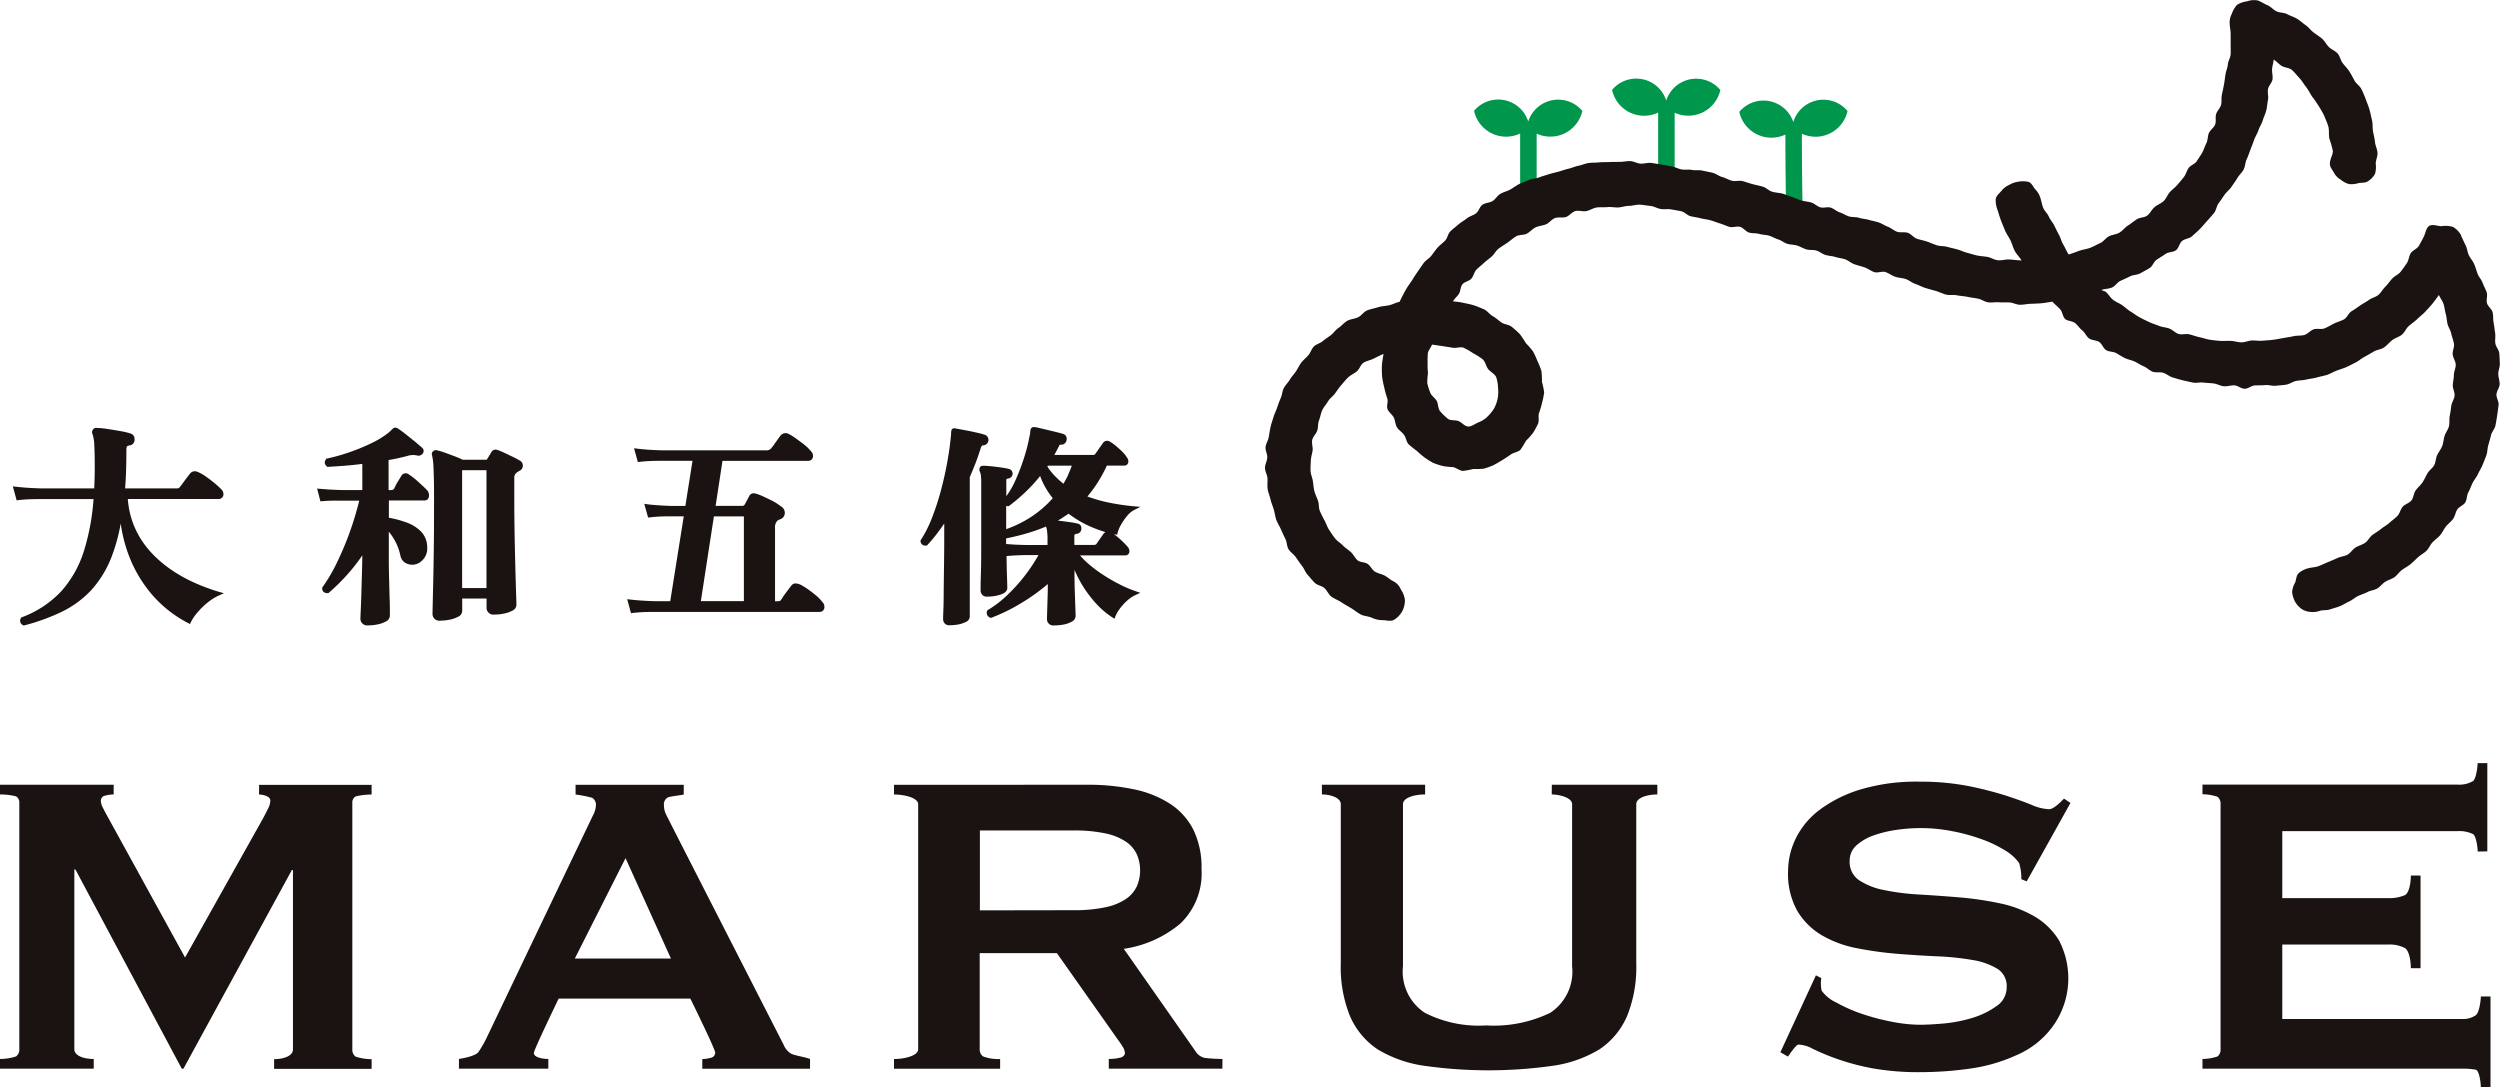
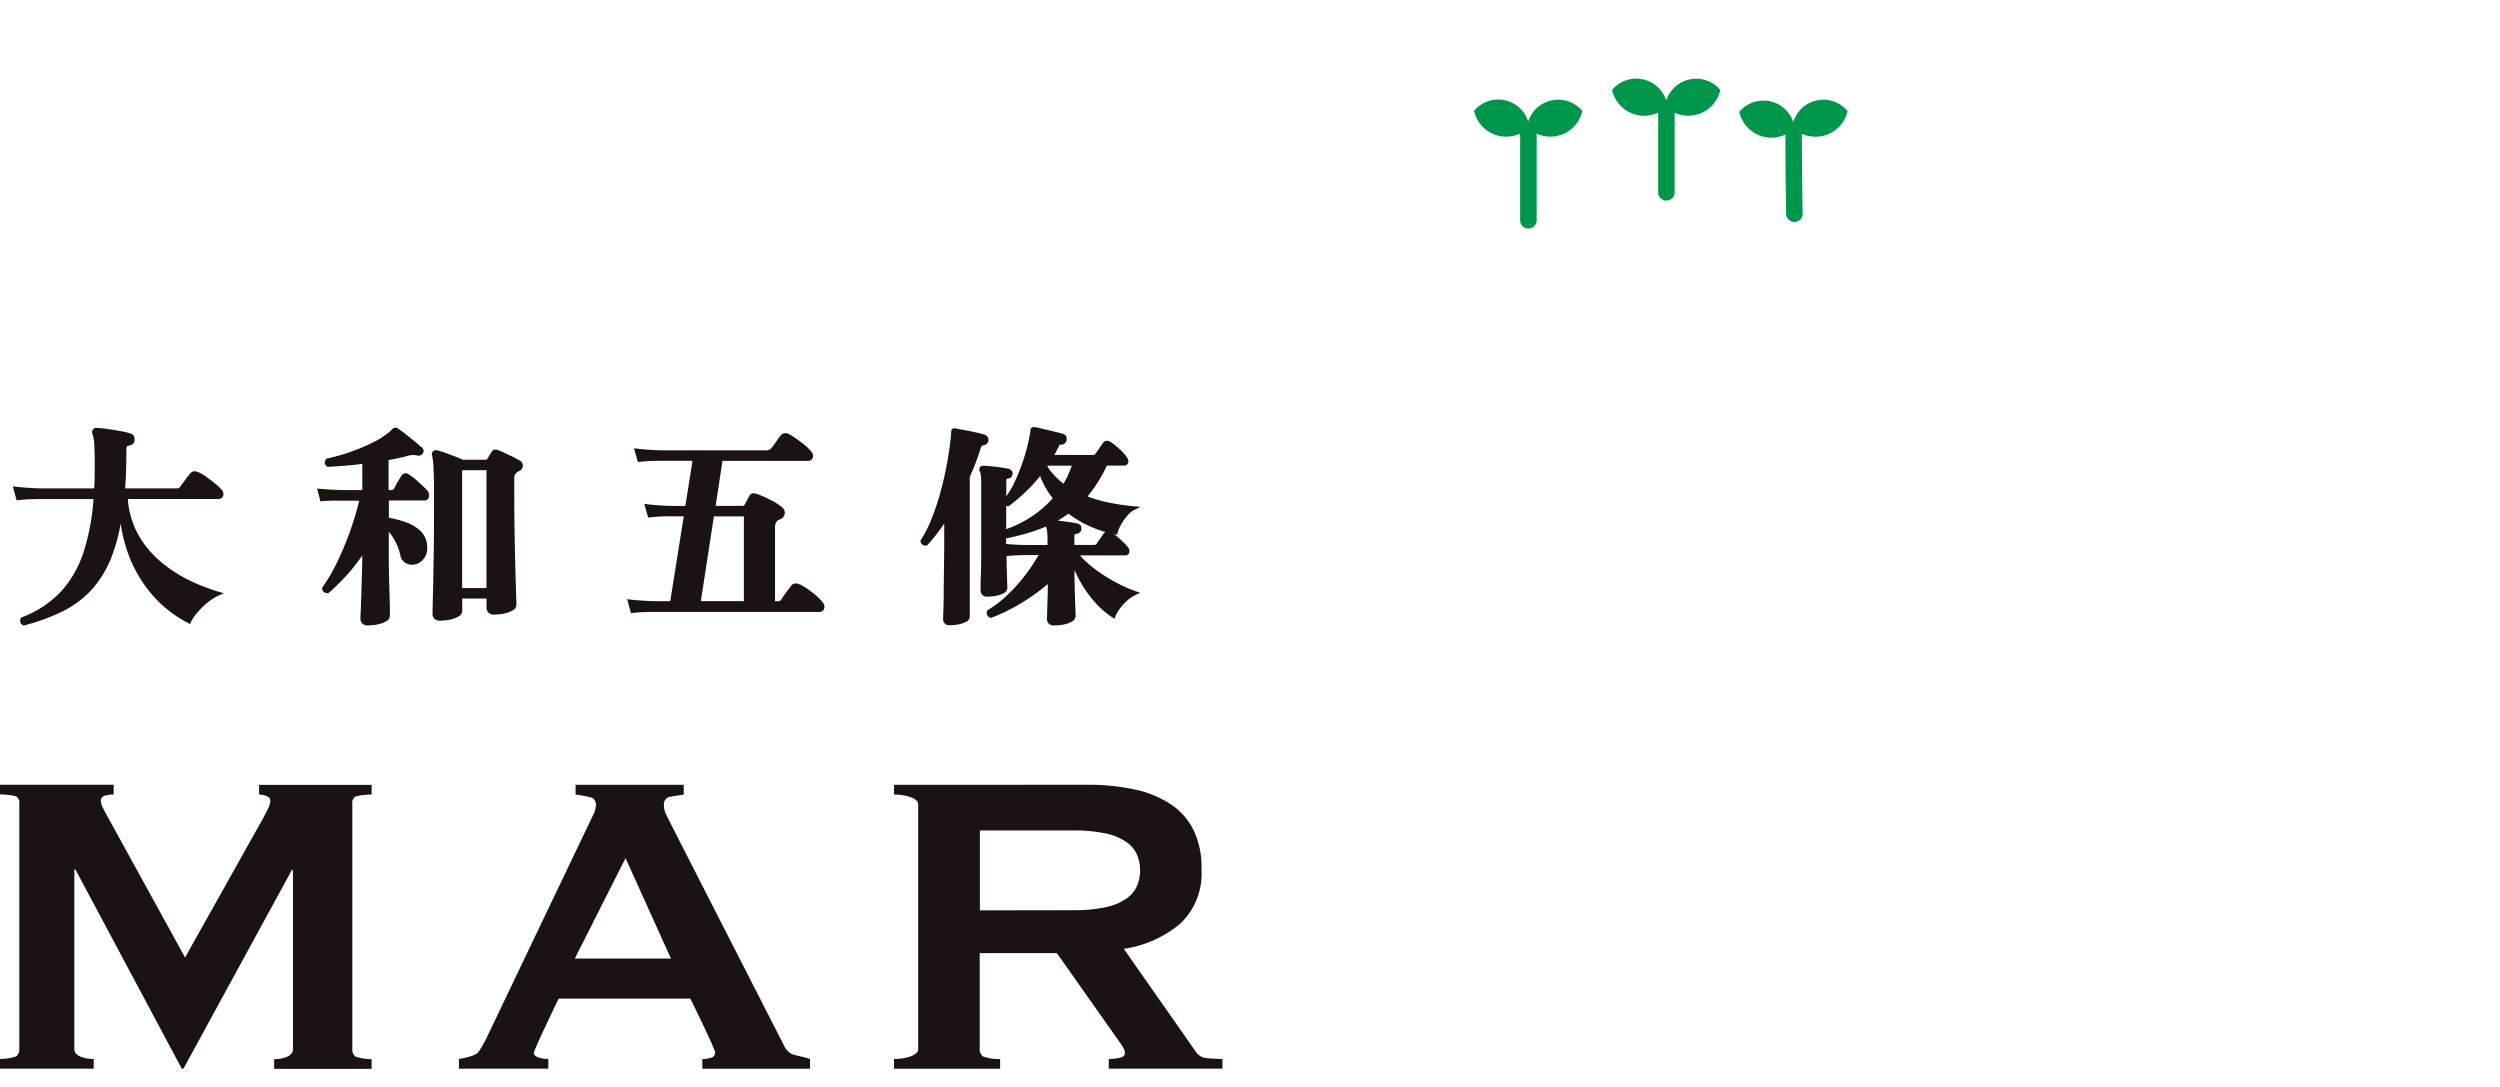
<svg xmlns="http://www.w3.org/2000/svg" viewBox="0 0 99.162 43.131" height="43.131" width="99.162">
  <defs>
    <clipPath id="a">
      <rect fill="none" height="43.131" width="99.162" />
    </clipPath>
  </defs>
  <g clip-path="url(#a)">
    <path fill="#00964c" transform="translate(-75.242 -5.089)" d="M135.858,9.906a1.248,1.248,0,0,0-2.147-.421,1.3,1.3,0,0,0,1.827.9v3.459a.328.328,0,0,0,.655,0V10.39a1.3,1.3,0,0,0,1.812-.9,1.248,1.248,0,0,0-2.147.421" />
    <path fill="#00964c" transform="translate(-82.288 -4.02)" d="M148.378,8.006a1.248,1.248,0,0,0-2.147-.42,1.3,1.3,0,0,0,1.827.9v3.181a.328.328,0,0,0,.655,0V8.49a1.3,1.3,0,0,0,1.812-.9,1.248,1.248,0,0,0-2.147.42" />
    <path fill="#00964c" transform="translate(-88.78 -5.088)" d="M159.91,9.926a1.248,1.248,0,0,0-2.141-.4,1.305,1.305,0,0,0,1.828.9c0,1.053.013,2.106.03,3.159a.328.328,0,0,0,.655,0c-.018-1.064-.03-2.128-.031-3.192a1.3,1.3,0,0,0,1.811-.9,1.246,1.246,0,0,0-2.153.442" />
-     <path fill="#1a1311" transform="translate(-64.585 0)" d="M162.209,9.343a.857.857,0,0,0-.322-.34,1.02,1.02,0,0,0-.46-.032c-.156,0-.344-.088-.478-.015s-.148.272-.22.421c-.06.127-.131.252-.2.374s-.251.177-.324.295-.077.284-.158.4-.16.232-.247.34-.237.164-.331.267-.171.221-.27.318-.167.232-.272.323-.263.119-.374.2-.237.143-.352.222-.225.16-.345.232-.176.257-.3.322-.264.1-.39.162-.247.14-.377.192-.3-.006-.432.039-.235.184-.37.223-.286.016-.422.048-.275.049-.412.074-.274.052-.412.07-.278.024-.417.036-.279-.014-.418-.009-.277.076-.417.074-.277-.05-.417-.058-.28.01-.419,0-.279-.025-.417-.046-.271-.072-.408-.1-.267-.08-.4-.114-.3.025-.43-.015-.239-.169-.371-.216-.278-.052-.408-.105-.265-.093-.392-.152-.252-.122-.376-.188-.234-.154-.354-.226-.219-.174-.335-.253-.25-.129-.362-.213-.178-.222-.286-.312c-.049-.042-.122-.038-.171-.081.131-.048.28-.041.41-.094s.214-.209.341-.267.254-.114.378-.177.288-.053.41-.122.247-.135.366-.207.167-.257.283-.334.236-.146.349-.227.3-.062.414-.147.136-.276.242-.366.291-.093.394-.187.212-.187.31-.286.188-.211.282-.314.188-.21.278-.317.1-.278.183-.388.157-.227.237-.341.2-.2.276-.315.162-.227.232-.347.185-.217.25-.34.062-.282.122-.407.1-.261.15-.388.1-.259.147-.389.127-.248.171-.38.129-.251.168-.384.106-.261.141-.4.038-.278.067-.414-.026-.288,0-.425.161-.256.18-.394-.03-.285-.016-.423.051-.216.06-.356c.126.075.178.154.3.239s.311.076.422.17.2.218.3.322.171.238.263.353.151.246.232.37a4.264,4.264,0,0,1,.251.359,4.131,4.131,0,0,1,.234.405c.055.144.127.289.168.438s.009.317.039.47a4.278,4.278,0,0,1,.139.494c.012.149-.118.317-.117.512,0,.146.12.263.171.372a.7.7,0,0,0,.264.261.838.838,0,0,0,.33.173.942.942,0,0,0,.372-.039c.13-.025.272,0,.378-.077a.807.807,0,0,0,.276-.291,1,1,0,0,0,.028-.4c0-.144.079-.292.07-.436s-.086-.283-.1-.426-.052-.283-.078-.425-.005-.294-.039-.434-.063-.285-.1-.422-.1-.275-.147-.409-.109-.27-.169-.4-.209-.217-.278-.344-.131-.249-.207-.367-.178-.217-.263-.329-.109-.274-.2-.38-.245-.157-.345-.256-.164-.237-.27-.329-.228-.166-.341-.252-.2-.211-.314-.289-.222-.182-.344-.255S155.424.626,155.3.56s-.29-.05-.418-.11-.225-.189-.356-.242-.251-.142-.384-.189a.818.818,0,0,0-.425.033.981.981,0,0,0-.4.14,1.026,1.026,0,0,0-.21.36.727.727,0,0,0-.083.381c.006.136.038.271.039.406s0,.272,0,.407.007.273,0,.408-.1.264-.111.4-.074.262-.094.4-.035.266-.06.4-.052.263-.082.395,0,.279-.033.409-.153.235-.195.363.009.29-.039.416-.192.213-.247.337-.038.279-.1.4-.1.256-.164.374-.147.229-.219.344-.244.16-.322.271-.108.253-.191.36-.169.209-.258.311-.2.182-.292.28-.144.262-.25.361-.253.148-.363.242-.173.244-.287.332-.3.07-.423.153-.227.171-.349.248-.209.208-.335.279-.283.078-.412.143-.217.212-.349.27-.258.134-.393.186-.284.067-.42.113-.3.115-.437.153c-.079-.114-.142-.276-.215-.394s-.1-.261-.168-.383-.125-.244-.187-.369-.162-.229-.217-.356-.177-.229-.227-.359-.07-.272-.113-.4a.825.825,0,0,0-.192-.318c-.093-.1-.147-.259-.268-.3a1.051,1.051,0,0,0-.407-.009,1.011,1.011,0,0,0-.367.129.818.818,0,0,0-.3.229c-.08.1-.214.2-.232.334a1,1,0,0,0,.065.409c.047.142.087.288.139.426s.11.279.167.415.154.259.217.393.1.284.168.415.193.245.268.373c-.157,0-.322-.028-.479-.037s-.321.05-.477.029c-.136-.018-.261-.107-.4-.131s-.274-.027-.409-.056-.264-.075-.4-.109-.257-.1-.389-.135-.267-.063-.4-.1-.282-.02-.412-.063-.256-.1-.386-.146-.269-.066-.4-.112-.226-.188-.356-.233-.293,0-.422-.041-.239-.152-.369-.2-.245-.133-.374-.174-.258-.063-.384-.1-.265-.042-.391-.082-.272-.017-.4-.056-.24-.121-.366-.161-.231-.148-.358-.187-.285.026-.412-.013-.23-.152-.357-.19-.264-.042-.391-.08-.247-.1-.374-.138-.248-.1-.375-.134-.276-.036-.408-.075-.24-.16-.372-.2-.268-.065-.4-.1-.263-.083-.4-.121-.292.022-.424-.014-.255-.113-.387-.148-.25-.136-.383-.169-.271-.055-.4-.086-.282,0-.416-.027-.28.005-.415-.02-.261-.1-.4-.12-.269-.057-.405-.075-.272-.049-.408-.063-.278.037-.415.028-.271-.095-.408-.1-.275.03-.413.031-.275,0-.412.006-.275,0-.413.014-.277.006-.413.025-.266.083-.4.108-.261.088-.4.119-.261.08-.394.116-.266.064-.4.107-.262.08-.39.128-.278.045-.4.1-.256.1-.38.162-.231.154-.352.218-.262.095-.381.164-.192.212-.308.285-.285.067-.4.145-.149.262-.259.345-.258.113-.364.2-.233.15-.336.241-.215.174-.314.269-.117.271-.211.37-.211.177-.3.279-.164.219-.25.326-.221.174-.3.285-.158.224-.236.338-.153.228-.225.345-.162.224-.229.344c-.1.17-.181.336-.269.514-.146.027-.265.1-.408.133s-.3.033-.44.079-.294.069-.432.124-.232.212-.365.276-.3.067-.428.14-.227.2-.349.281-.188.2-.294.282-.224.15-.325.239-.26.12-.355.216-.133.247-.222.349-.2.187-.28.294-.136.234-.213.347-.172.21-.241.327-.176.213-.238.334-.066.269-.121.393-.1.251-.143.379-.107.248-.146.379-.085.257-.115.39-.049.266-.072.4-.111.26-.126.395.074.278.068.414-.094.28-.091.419.093.277.1.416-.015.284.006.422.082.27.113.406.089.265.129.4.052.276.1.408.126.25.183.377.112.255.177.379.053.293.126.412.208.2.288.316.157.232.244.342.134.256.227.36.182.219.282.317.277.115.382.207.159.248.27.334.274.143.4.228.26.156.389.234.247.179.381.25.3.068.441.131a.993.993,0,0,0,.419.095c.156,0,.322.062.457-.011a.921.921,0,0,0,.325-.336.909.909,0,0,0,.109-.454.95.95,0,0,0-.164-.423.629.629,0,0,0-.291-.318c-.125-.057-.227-.161-.347-.225s-.268-.085-.384-.156-.178-.228-.29-.306-.3-.059-.4-.144-.164-.232-.265-.325-.223-.164-.317-.263-.226-.172-.311-.279-.161-.228-.237-.342-.116-.254-.182-.374-.128-.244-.183-.37-.031-.279-.075-.409-.112-.248-.144-.383-.041-.267-.061-.4-.084-.266-.091-.4.007-.274.011-.411.053-.269.07-.4-.043-.285-.015-.419.159-.242.2-.373.021-.28.071-.408.068-.272.128-.4.157-.23.227-.348.194-.2.275-.31.154-.223.244-.327.173-.21.272-.306.231-.153.345-.242.152-.269.272-.346.272-.1.4-.164.264-.132.394-.188c-.022.148-.056.308-.064.457a4.282,4.282,0,0,0,.008.45,3.9,3.9,0,0,0,.088.44,3.651,3.651,0,0,0,.12.426c.037.127-.04.294.008.42s.188.21.247.331.058.273.127.387.2.188.28.3.091.275.181.373a3.819,3.819,0,0,0,.318.256,3.516,3.516,0,0,0,.309.263,3.17,3.17,0,0,0,.344.218,3.023,3.023,0,0,0,.388.126,2.92,2.92,0,0,0,.4.043c.136.026.261.143.395.151a3.182,3.182,0,0,0,.411-.077,3.141,3.141,0,0,0,.412-.011,2.948,2.948,0,0,0,.388-.139,6.479,6.479,0,0,0,.69-.425c.109-.08.282-.091.38-.186a3.379,3.379,0,0,0,.219-.356,3.248,3.248,0,0,0,.277-.307,3.541,3.541,0,0,0,.2-.363c.059-.131,0-.3.041-.434a2.888,2.888,0,0,0,.12-.4,2.987,2.987,0,0,0,.085-.418,2.992,2.992,0,0,0-.088-.416,3.249,3.249,0,0,0-.02-.429,3.349,3.349,0,0,0-.159-.4,3.616,3.616,0,0,0-.18-.388,3.874,3.874,0,0,0-.281-.322,3.955,3.955,0,0,0-.237-.356,4.11,4.11,0,0,0-.317-.285c-.111-.095-.293-.093-.41-.174s-.22-.183-.346-.252-.217-.215-.349-.272-.27-.115-.407-.16-.284-.067-.425-.1-.258-.038-.4-.059c.072-.112.154-.176.23-.284s.064-.284.146-.388.268-.124.355-.225.109-.258.2-.354.2-.177.3-.269.205-.168.306-.255.161-.223.266-.305.238-.159.355-.24.224-.18.345-.254.3-.041.429-.109.221-.187.348-.248.279-.066.41-.121.226-.2.359-.248.3,0,.434-.043.239-.2.376-.235.3.03.437,0,.267-.121.408-.142.287,0,.428-.015.285.02.427.013.281-.062.423-.062.287-.055.429-.047.285.035.426.05.274.1.415.121.273-.008.405.016.265.045.4.074.237.163.367.195.263.047.393.081.265.044.394.08.253.089.382.127.251.1.38.136.293-.038.422,0,.224.188.352.226.274.016.4.053.264.032.39.069.24.112.366.149.233.136.358.174.265.031.39.07.24.112.365.151.272.008.4.047.233.134.358.173.262.041.387.08.258.052.383.091.247.153.382.2.271.078.4.123.25.141.384.187.314-.046.448,0,.251.139.385.185.283.046.417.091.248.15.383.194.26.119.4.161.273.077.409.117.265.106.4.143.294,0,.432.029.282.031.42.061.278.045.417.071.265.125.4.146.286-.01.427,0,.282,0,.423.006.278.09.419.092.282-.034.423-.038.281-.01.422-.021.3-.045.442-.064c.091.1.213.2.307.3s.1.289.195.382.293.08.4.169.178.206.285.291.16.237.27.317.286.065.4.14.16.253.275.324.284.052.4.118.23.143.351.2.261.079.384.136.234.137.359.189.226.166.354.213.29,0,.421.044.242.146.374.184.264.081.4.113.269.062.4.089.282-.017.418,0,.272.019.409.036.265.1.4.111.277-.042.414-.036.272.134.41.135.273-.129.41-.133.273,0,.41-.013.279.042.416.026.275-.021.411-.043.258-.12.393-.147.275-.023.408-.056.273-.042.405-.08.269-.061.4-.1.25-.118.379-.167.261-.087.388-.141.247-.122.371-.182.227-.158.349-.223.251-.139.375-.214.289-.084.41-.164.211-.2.328-.291.271-.124.383-.216.168-.25.276-.346.232-.175.335-.276.223-.188.321-.295.2-.214.289-.325.164-.218.251-.334c.049.128.136.223.179.352s.052.271.09.4.039.272.072.4.121.253.148.387.085.265.106.4-.066.285-.051.421.114.265.121.4-.075.276-.074.413-.038.27-.043.407.084.279.071.415-.11.261-.13.4-.033.268-.061.4,0,.28-.032.413-.129.246-.171.376-.045.272-.094.4-.139.236-.2.362-.056.281-.118.4-.2.206-.269.326-.121.248-.2.365-.188.2-.269.316-.08.286-.166.394-.254.147-.346.251-.116.269-.213.368-.214.178-.316.272-.23.157-.337.245-.228.153-.339.237-.173.232-.288.31-.257.112-.375.184-.2.217-.318.283-.274.075-.4.134-.254.111-.381.164-.252.116-.383.163-.276.044-.409.084a1,1,0,0,0-.364.187c-.1.091-.1.254-.143.374a.95.95,0,0,0-.122.372,1.063,1.063,0,0,0,.112.382.891.891,0,0,0,.26.293.7.7,0,0,0,.355.121.8.8,0,0,0,.366-.041c.131-.039.281-.014.41-.058s.263-.077.39-.126.241-.132.366-.187.227-.155.35-.215.256-.094.376-.159.273-.072.39-.141.2-.192.317-.266.258-.106.369-.185.187-.206.3-.289.236-.142.34-.229.2-.187.3-.278.23-.154.328-.25.149-.237.242-.337.211-.177.3-.28.142-.236.227-.343.2-.187.284-.3.095-.265.17-.379.248-.166.318-.282.055-.283.121-.4.108-.249.168-.371.157-.225.213-.35.134-.241.184-.367.106-.254.15-.382.04-.275.078-.405.076-.262.108-.394.147-.248.174-.381.048-.272.069-.407.038-.273.055-.408-.094-.284-.084-.419.121-.266.126-.4-.053-.274-.054-.41.067-.275.061-.412-.01-.275-.022-.411-.14-.259-.157-.395.015-.277-.007-.411-.033-.271-.06-.4-.007-.279-.039-.412-.187-.233-.224-.365.031-.294-.01-.424-.115-.25-.161-.379-.151-.234-.2-.361-.081-.26-.136-.386-.152-.229-.211-.352-.066-.271-.129-.392-.111-.249-.178-.369m-38.637,7.181a1.074,1.074,0,0,1-.35.212c-.134.057-.26.166-.4.161s-.244-.158-.376-.213-.313-.006-.426-.092a2.216,2.216,0,0,1-.31-.3c-.093-.107-.069-.3-.137-.414s-.205-.2-.251-.316a2.439,2.439,0,0,1-.121-.383,2.536,2.536,0,0,1,.028-.4,2.8,2.8,0,0,1-.015-.393,3.416,3.416,0,0,1,.01-.4c.028-.129.122-.212.163-.339a69.673,69.673,0,0,1,.809.123c.139.035.317-.049.45.005a2.893,2.893,0,0,1,.379.22,2.648,2.648,0,0,1,.373.236c.11.1.131.279.219.39s.255.186.316.313a1.567,1.567,0,0,1,.075.435,1.362,1.362,0,0,1-.166.826,1.591,1.591,0,0,1-.274.328" />
    <path fill="#1a1311" transform="translate(-0.639 -21.838)" d="M9.313,45.31a7.994,7.994,0,0,1-.939-.348,5.9,5.9,0,0,1-.94-.523,4.678,4.678,0,0,1-.833-.724,3.562,3.562,0,0,1-.617-.953,3.457,3.457,0,0,1-.275-1.132h3.6a.185.185,0,0,0,.191-.207.232.232,0,0,0-.072-.164,2.682,2.682,0,0,0-.249-.232c-.108-.091-.227-.184-.357-.275a1.7,1.7,0,0,0-.328-.19.339.339,0,0,0-.134-.032.248.248,0,0,0-.189.1l-.116.15c-.054.071-.108.143-.161.217s-.093.124-.124.162-.04.04-.044.041a.461.461,0,0,1-.111.01H5.6c.019-.22.032-.447.039-.679.009-.261.013-.544.013-.842,0-.109.02-.139.024-.143a.161.161,0,0,1,.1-.039.225.225,0,0,0,.2-.25.218.218,0,0,0-.146-.22,2.834,2.834,0,0,0-.42-.1c-.175-.031-.35-.06-.523-.086a2.938,2.938,0,0,0-.392-.038h0a.159.159,0,0,0-.179.081.164.164,0,0,0-.006.164,1.633,1.633,0,0,1,.07.454c.011.221.017.509.017.855,0,.282-.007.565-.021.843h-2.1c-.4-.011-.736-.034-1.009-.067l-.119-.014.151.554.069-.008c.151-.017.29-.028.426-.033s.3-.008.48-.008H4.349a9.013,9.013,0,0,1-.38,2.055,4.349,4.349,0,0,1-.893,1.593A4.079,4.079,0,0,1,1.509,46.32l-.026.01-.014.024a.191.191,0,0,0,.078.278l.029.019.034-.009a8.084,8.084,0,0,0,1.5-.548,3.966,3.966,0,0,0,1.159-.86,4.249,4.249,0,0,0,.812-1.351A7.007,7.007,0,0,0,5.427,42.6a5.785,5.785,0,0,0,.288,1.178A5.246,5.246,0,0,0,6.649,45.4,4.8,4.8,0,0,0,8.1,46.551l.074.039.036-.075a1.841,1.841,0,0,1,.256-.377,2.95,2.95,0,0,1,.408-.4,2.054,2.054,0,0,1,.448-.281l.2-.088Z" />
    <path fill="#1a1311" transform="translate(-16.188 -21.829)" d="M33.031,41.68c.084,0,.173-.052.173-.2a.318.318,0,0,0-.054-.182c-.046-.052-.112-.12-.2-.2s-.176-.164-.27-.245a2.261,2.261,0,0,0-.255-.19.2.2,0,0,0-.326.056c-.027.041-.067.108-.122.2l-.019.03c-.066.109-.113.215-.139.262a.123.123,0,0,1-.118.056h-.1v-1.19c.276-.049.533-.105.762-.168a.7.7,0,0,1,.394-.006.22.22,0,0,0,.206-.092.171.171,0,0,0-.033-.225q-.1-.085-.287-.244c-.127-.1-.255-.207-.383-.307a3.345,3.345,0,0,0-.276-.2.177.177,0,0,0-.117-.042.153.153,0,0,0-.122.064l-.124.116a3.382,3.382,0,0,1-.666.418,7.756,7.756,0,0,1-.884.368,7.508,7.508,0,0,1-.905.256l-.032.007-.018.028a.22.22,0,0,0-.047.12.2.2,0,0,0,.079.155l.024.021.031,0c.216-.012.446-.027.693-.047.217-.017.439-.041.663-.07v1.039h-.778c-.356-.011-.659-.028-.9-.05l-.114-.01.13.507.068-.006c.128-.011.255-.018.38-.021s.271,0,.434,0h.658a12.359,12.359,0,0,1-.89,2.468,6.714,6.714,0,0,1-.565.962l-.015.021v.026c0,.118.077.191.216.191h.029l.023-.019a8,8,0,0,0,.723-.711,7.145,7.145,0,0,0,.6-.767c0,.2-.006.4-.011.609l-.025.881q-.013.415-.025.685t-.013.317a.267.267,0,0,0,.3.284,1.883,1.883,0,0,0,.385-.04,1.124,1.124,0,0,0,.324-.115.264.264,0,0,0,.159-.223c0-.023,0-.081,0-.174l0-.078q0-.208-.012-.513l-.017-.652q-.009-.346-.013-.681c0-.223,0-.418,0-.588v-.651a2.24,2.24,0,0,1,.235.343,2.146,2.146,0,0,1,.224.6.439.439,0,0,0,.171.276.543.543,0,0,0,.693-.08.632.632,0,0,0,.2-.5.9.9,0,0,0-.234-.635,1.521,1.521,0,0,0-.586-.371,4.061,4.061,0,0,0-.7-.188V41.68Z" />
    <path fill="#1a1311" transform="translate(-22.048 -22.95)" d="M42.7,41.238c-.076-.047-.174-.1-.29-.157l-.344-.165a2.268,2.268,0,0,0-.287-.118.19.19,0,0,0-.241.087c-.023.039-.052.087-.087.146s-.065.1-.082.134c0,.008-.011.019-.041.019H40.4c-.091-.044-.2-.089-.316-.135l-.379-.14a2.421,2.421,0,0,0-.31-.094.168.168,0,0,0-.173.038.154.154,0,0,0-.036.164,2.393,2.393,0,0,1,.056.485c.012.246.019.525.021.827s0,.636,0,.969q0,.728-.009,1.418t-.021,1.253l-.021.915c-.005.235-.008.37-.008.4a.266.266,0,0,0,.3.284,1.877,1.877,0,0,0,.385-.04,1.17,1.17,0,0,0,.328-.114.263.263,0,0,0,.164-.223v-.5h.966v.352a.271.271,0,0,0,.309.284,1.891,1.891,0,0,0,.385-.04,1.164,1.164,0,0,0,.327-.114.267.267,0,0,0,.164-.232c0-.028,0-.127-.009-.307l-.021-.694q-.012-.432-.025-.969t-.021-1.121q-.009-.584-.009-1.151v-.779a.25.25,0,0,1,.095-.223.222.222,0,0,1,.045-.033l.081-.047a.215.215,0,0,0,.118-.2.219.219,0,0,0-.1-.187m-1.342,5.045h-.966V41.6h.966Z" />
    <path fill="#1a1311" transform="translate(-32.015 -22.118)" d="M64.652,46.018a2.086,2.086,0,0,0-.2-.221c-.09-.079-.19-.16-.3-.241a2.667,2.667,0,0,0-.31-.205.568.568,0,0,0-.26-.091.213.213,0,0,0-.189.1c-.023.029-.062.079-.116.15s-.108.143-.161.217-.092.15-.124.188-.04.04-.046.041a.425.425,0,0,1-.109.01h-.08V43.047a.347.347,0,0,1,.1-.28.527.527,0,0,1,.1-.051.263.263,0,0,0,.187-.253A.289.289,0,0,0,63,42.209a2.9,2.9,0,0,0-.3-.2c-.119-.059-.238-.118-.357-.174a2.4,2.4,0,0,0-.329-.132l-.059-.014a.322.322,0,0,0-.053-.006.194.194,0,0,0-.171.117l-.176.328a.109.109,0,0,1-.1.056H60.4l.272-1.787h3.4a.185.185,0,0,0,.19-.208.232.232,0,0,0-.072-.164,1.843,1.843,0,0,0-.243-.244c-.1-.083-.215-.165-.329-.248a2.266,2.266,0,0,0-.317-.2.254.254,0,0,0-.327.064c-.023.029-.059.078-.108.148s-.1.134-.143.2-.084.111-.109.142a.235.235,0,0,1-.169.094H58.283c-.4-.011-.733-.034-1-.068l-.12-.015.153.548.068-.008c.139-.016.282-.028.422-.034s.3-.008.484-.008h1.193L59.2,42.187h-.5c-.4-.011-.736-.034-1.009-.067L57.57,42.1l.152.547.069-.008c.139-.016.283-.028.426-.034s.3-.008.488-.008h.431L58.6,45.965h-.581c-.4-.011-.736-.034-1.009-.067l-.118-.014.151.555.069-.008c.146-.017.289-.028.426-.034s.3-.008.48-.008h6.505a.185.185,0,0,0,.191-.207.228.228,0,0,0-.062-.164M61.521,42.6v3.363H59.814l.518-3.363Z" />
    <path fill="#1a1311" transform="translate(-49.986 -21.807)" d="M94.4,44.987a6.518,6.518,0,0,1-.661-.381,5.163,5.163,0,0,1-.593-.446,2.954,2.954,0,0,1-.322-.324h1.794a.157.157,0,0,0,.165-.174.2.2,0,0,0-.014-.076.358.358,0,0,0-.037-.068,2.72,2.72,0,0,0-.223-.236,3.175,3.175,0,0,0-.308-.265l-.034-.025.054.011.076.015.018-.076a1.241,1.241,0,0,1,.131-.314,2.283,2.283,0,0,1,.246-.356.884.884,0,0,1,.275-.234l.254-.127-.283-.025a8.781,8.781,0,0,1-.965-.143,5.723,5.723,0,0,1-.854-.243,5.46,5.46,0,0,0,.77-1.224h.686a.159.159,0,0,0,.166-.174.217.217,0,0,0-.048-.138,1.345,1.345,0,0,0-.185-.235q-.125-.121-.258-.233a1.45,1.45,0,0,0-.227-.163.2.2,0,0,0-.293.052l-.281.4a.112.112,0,0,1-.111.067H91.806c.02-.036.039-.071.058-.107.039-.076.079-.151.122-.232a.35.35,0,0,1,.029-.059.245.245,0,0,1,.084-.009.212.212,0,0,0,.153-.085.238.238,0,0,0,.044-.139.193.193,0,0,0-.132-.2c-.052-.017-.136-.04-.251-.069l-.366-.089c-.13-.031-.246-.058-.349-.081a1.184,1.184,0,0,0-.2-.036.135.135,0,0,0-.139.12c-.006.042-.01.081-.013.119a.606.606,0,0,1-.021.108,6.557,6.557,0,0,1-.222.878,8.053,8.053,0,0,1-.36.931,3.241,3.241,0,0,1-.342.586v-.636c0-.022,0-.051.063-.064a.194.194,0,0,0,.057-.377,2.31,2.31,0,0,0-.3-.057c-.14-.021-.279-.038-.418-.052s-.243-.021-.309-.021c-.114,0-.146.059-.154.095a.256.256,0,0,0,0,.111l.009.024a.443.443,0,0,1,.041.138,2.369,2.369,0,0,1,.016.339v2.151c0,.593,0,1.062-.013,1.434s-.012.59-.012.641a.243.243,0,0,0,.275.258,1.66,1.66,0,0,0,.5-.075c.189-.059.285-.15.285-.268q0-.085-.017-.6c-.006-.183-.01-.405-.013-.666l.059-.005c.177-.017.407-.028.7-.034h.508a6.8,6.8,0,0,1-.525.794,6.7,6.7,0,0,1-.72.8,4.239,4.239,0,0,1-.76.582l-.023.014-.01.024a.2.2,0,0,0,.114.265l.031.015.033-.012a7.166,7.166,0,0,0,1.212-.6,7.793,7.793,0,0,0,1.017-.733c0,.165,0,.331-.008.5q-.009.338-.017.58c-.005.162-.008.261-.008.295a.251.251,0,0,0,.284.267,2.032,2.032,0,0,0,.371-.035,1.042,1.042,0,0,0,.321-.111.264.264,0,0,0,.159-.222c0-.035,0-.139-.009-.316l-.021-.623q-.013-.359-.013-.7V44.41a4.436,4.436,0,0,0,.226.464,4.64,4.64,0,0,0,.586.823,3.35,3.35,0,0,0,.691.6l.083.052.035-.091a1.394,1.394,0,0,1,.176-.308,2.144,2.144,0,0,1,.29-.318,1.329,1.329,0,0,1,.339-.227l.184-.084-.191-.066a5.067,5.067,0,0,1-.626-.267m-2.04-4.35c-.058.12-.122.24-.193.356a3.9,3.9,0,0,1-.337-.306,2.347,2.347,0,0,1-.3-.378l.022-.032H92.5a3.528,3.528,0,0,1-.149.359m-2.336,1.234a7.063,7.063,0,0,0,.678-.579,6.368,6.368,0,0,0,.55-.605,2.906,2.906,0,0,0,.2.439,3.274,3.274,0,0,0,.3.442,4.241,4.241,0,0,1-.854.739,4.541,4.541,0,0,1-.993.489v-.925a.254.254,0,0,0,.06.015l.032,0Zm3.74,1.111c-.022.033-.066.095-.129.184s-.114.162-.143.209c-.007.013-.028.046-.118.046H92.6v-.369c0-.021,0-.058.1-.073a.2.2,0,0,0,.178-.215.176.176,0,0,0-.144-.188,2.83,2.83,0,0,0-.31-.057c-.139-.021-.279-.038-.421-.056l-.058-.007c.042-.024.084-.049.125-.074.1-.063.2-.132.3-.2a4.325,4.325,0,0,0,.875.515,5.08,5.08,0,0,0,.589.216.309.309,0,0,0-.082.072m-3.011-.031a6.763,6.763,0,0,0,.732-.261.565.565,0,0,1,.042.158,2.582,2.582,0,0,1,.021.381v.191h-.884c-.294-.005-.549-.019-.759-.039,0-.072,0-.146,0-.221.293-.059.578-.129.848-.209" />
    <path fill="#1a1311" transform="translate(-46.98 -21.858)" d="M86.073,39.113a3.369,3.369,0,0,0-.374-.1c-.165-.037-.326-.071-.485-.1s-.276-.052-.34-.061a.125.125,0,0,0-.115.015.111.111,0,0,0-.046.091.723.723,0,0,0-.009.115.627.627,0,0,1-.008.094c-.028.306-.076.65-.143,1.022s-.153.753-.253,1.129a10.071,10.071,0,0,1-.353,1.08,4.763,4.763,0,0,1-.441.875l-.018.027.005.031a.183.183,0,0,0,.19.168h.061l.024-.026a6.177,6.177,0,0,0,.42-.506c.083-.111.165-.226.245-.345v.533q0,.525-.008,1.079t-.013,1.034q0,.478-.013.786t-.009.354a.233.233,0,0,0,.258.25,1.9,1.9,0,0,0,.341-.031,1.091,1.091,0,0,0,.3-.1.24.24,0,0,0,.157-.207v-5.54c.081-.183.159-.373.233-.564s.14-.392.2-.578a.313.313,0,0,1,.05-.1.223.223,0,0,1,.09-.021.216.216,0,0,0,.057-.4" />
-     <path fill="#1a1311" transform="translate(-67.473 -40.056)" d="M129.026,71.183h4.185v.385c-.4,0-.836.129-.836.386V78.27a5.18,5.18,0,0,1-.364,2.088,3.033,3.033,0,0,1-1.091,1.317,4.909,4.909,0,0,1-1.91.663,18.19,18.19,0,0,1-4.989,0,4.914,4.914,0,0,1-1.91-.663,3.043,3.043,0,0,1-1.092-1.317,5.188,5.188,0,0,1-.364-2.088V71.954c0-.257-.407-.386-.749-.386v-.385H124v.385c-.428,0-.878.129-.878.386v6.423a1.956,1.956,0,0,0,.867,1.852,4.718,4.718,0,0,0,2.436.5,5.142,5.142,0,0,0,2.538-.5,1.956,1.956,0,0,0,.867-1.852V71.954c0-.257-.494-.386-.808-.386Z" />
-     <path fill="#1a1311" transform="translate(-90.891 -39.894)" d="M162.919,78.581l.213.108a1.429,1.429,0,0,0,.014.5,1.488,1.488,0,0,0,.586.472,6.017,6.017,0,0,0,1,.443,8.74,8.74,0,0,0,1.187.315,6.047,6.047,0,0,0,1.113.122q.363,0,.942-.049a5.631,5.631,0,0,0,1.136-.22,3.188,3.188,0,0,0,.965-.467.88.88,0,0,0,.41-.756.8.8,0,0,0-.371-.73,2.758,2.758,0,0,0-.983-.347,10.679,10.679,0,0,0-1.391-.145q-.781-.035-1.594-.1a14.463,14.463,0,0,1-1.594-.221,4.411,4.411,0,0,1-1.389-.509,2.768,2.768,0,0,1-.98-.968,3.013,3.013,0,0,1-.368-1.6,2.977,2.977,0,0,1,.316-1.3,3.168,3.168,0,0,1,.957-1.13,5.261,5.261,0,0,1,1.631-.8,7.709,7.709,0,0,1,2.314-.3,9.887,9.887,0,0,1,1.969.18,14.671,14.671,0,0,1,1.443.369q.609.2,1.026.369a1.9,1.9,0,0,0,.695.174c.2,0,.507-.335.594-.42l.256.172-1.736,3.11-.213-.086a2.093,2.093,0,0,0-.087-.64,1.821,1.821,0,0,0-.565-.506,4.946,4.946,0,0,0-.93-.443,7.611,7.611,0,0,0-1.154-.315,6.523,6.523,0,0,0-2.216-.052,4.608,4.608,0,0,0-.911.221,2.007,2.007,0,0,0-.676.393.8.8,0,0,0-.27.609.872.872,0,0,0,.371.772,2.716,2.716,0,0,0,.983.39,9.229,9.229,0,0,0,1.391.178q.781.046,1.595.113a13.082,13.082,0,0,1,1.594.232,4.613,4.613,0,0,1,1.389.52,2.811,2.811,0,0,1,.981.957,3.253,3.253,0,0,1-.229,3.382,3.448,3.448,0,0,1-1.471,1.174,6.61,6.61,0,0,1-1.9.538,14.12,14.12,0,0,1-1.9.131,10.408,10.408,0,0,1-1.875-.148,9.377,9.377,0,0,1-1.537-.416,9.025,9.025,0,0,1-.865-.367,1.294,1.294,0,0,0-.556-.163c-.1,0-.335.362-.42.476l-.3-.172Z" />
    <path fill="#1a1311" transform="translate(0 -40.056)" d="M0,82.059a2.048,2.048,0,0,0,.637-.1.338.338,0,0,0,.129-.289V71.911a.283.283,0,0,0-.129-.268A2.6,2.6,0,0,0,0,71.568v-.385H4.509v.385a1.292,1.292,0,0,0-.394.064A.207.207,0,0,0,4,71.825a.66.66,0,0,0,.086.279c.057.114.121.236.193.364l3.061,5.567,3.083-5.5c.1-.185.174-.332.225-.439a.7.7,0,0,0,.075-.289c0-.157-.261-.235-.447-.235v-.385H14.74v.385a2.593,2.593,0,0,0-.636.075.283.283,0,0,0-.129.268v9.763a.338.338,0,0,0,.129.289,2.043,2.043,0,0,0,.636.1v.385H10.873v-.385c.385,0,.747-.129.747-.386V74.565h-.043l-4.3,7.879H7.209l-4.218-7.9H2.949v7.13c0,.257.368.386.768.386v.385H0Z" />
    <path fill="#1a1311" transform="translate(-23.426 -40.056)" d="M41.63,82.059c.186-.028.669-.121.776-.279a4.47,4.47,0,0,0,.31-.535s4.15-8.685,4.228-8.842A.944.944,0,0,0,47.063,72a.317.317,0,0,0-.15-.3,4.965,4.965,0,0,0-.657-.129v-.385h4.291v.385c-.1.029-.537.068-.636.118a.313.313,0,0,0-.15.311.848.848,0,0,0,.075.342c.05.115,4.678,9.164,4.678,9.164a.725.725,0,0,0,.289.342c.12.072.6.143.753.215v.385H51.283v-.385A1.345,1.345,0,0,0,51.666,82a.207.207,0,0,0,.128-.193c0-.143-.985-2.141-.985-2.141H45.585S44.6,81.7,44.6,81.823c0,.158.3.236.575.236v.385H41.63Zm8.408-3.983-1.8-3.982-2.012,3.982Z" />
    <path fill="#1a1311" transform="translate(-45.633 -40.056)" d="M88.753,71.183a8.753,8.753,0,0,1,1.863.182,4.194,4.194,0,0,1,1.434.578,2.657,2.657,0,0,1,.92,1.028,3.4,3.4,0,0,1,.321,1.552,2.753,2.753,0,0,1-.835,2.162,4.487,4.487,0,0,1-2.248,1.006l2.848,4.068a.58.58,0,0,0,.353.257,6.26,6.26,0,0,0,.711.043v.385H89.613v-.385a1.806,1.806,0,0,0,.5-.064c.093-.043.139-.1.139-.172a.49.49,0,0,0-.086-.246q-.085-.14-.257-.375l-2.355-3.34H84.493v3.811a.327.327,0,0,0,.139.289,1.77,1.77,0,0,0,.671.1v.385H81.094v-.385c.414,0,.958-.129.958-.386v-9.72c0-.257-.544-.386-.958-.386v-.385ZM88.2,76.159a5.9,5.9,0,0,0,1.285-.118,2.274,2.274,0,0,0,.814-.332,1.248,1.248,0,0,0,.428-.5,1.616,1.616,0,0,0,0-1.263,1.246,1.246,0,0,0-.428-.5,2.282,2.282,0,0,0-.814-.332,5.9,5.9,0,0,0-1.285-.118h-3.7v3.169Z" />
-     <path fill="#1a1311" transform="translate(-112.423 -38.962)" d="M210.7,72.738c0-.157-.061-.612-.182-.69a1.235,1.235,0,0,0-.632-.118h-6.937v2.655h4.2a1.518,1.518,0,0,0,.664-.118c.157-.078.235-.45.235-.778h.386v3.677h-.386c0-.328-.078-.707-.235-.8a1.315,1.315,0,0,0-.664-.139h-4.2V79.38H210.1a.861.861,0,0,0,.524-.15c.136-.1.2-.572.2-.743h.385v3.606h-.385c0-.214-.068-.672-.2-.7a2.568,2.568,0,0,0-.524-.043H199.783v-.385a1.877,1.877,0,0,0,.6-.1.351.351,0,0,0,.118-.289v-9.72a.353.353,0,0,0-.118-.289,1.889,1.889,0,0,0-.6-.1v-.385h10.1a1.075,1.075,0,0,0,.632-.139c.121-.093.182-.554.182-.711h.385v3.5Z" />
  </g>
</svg>